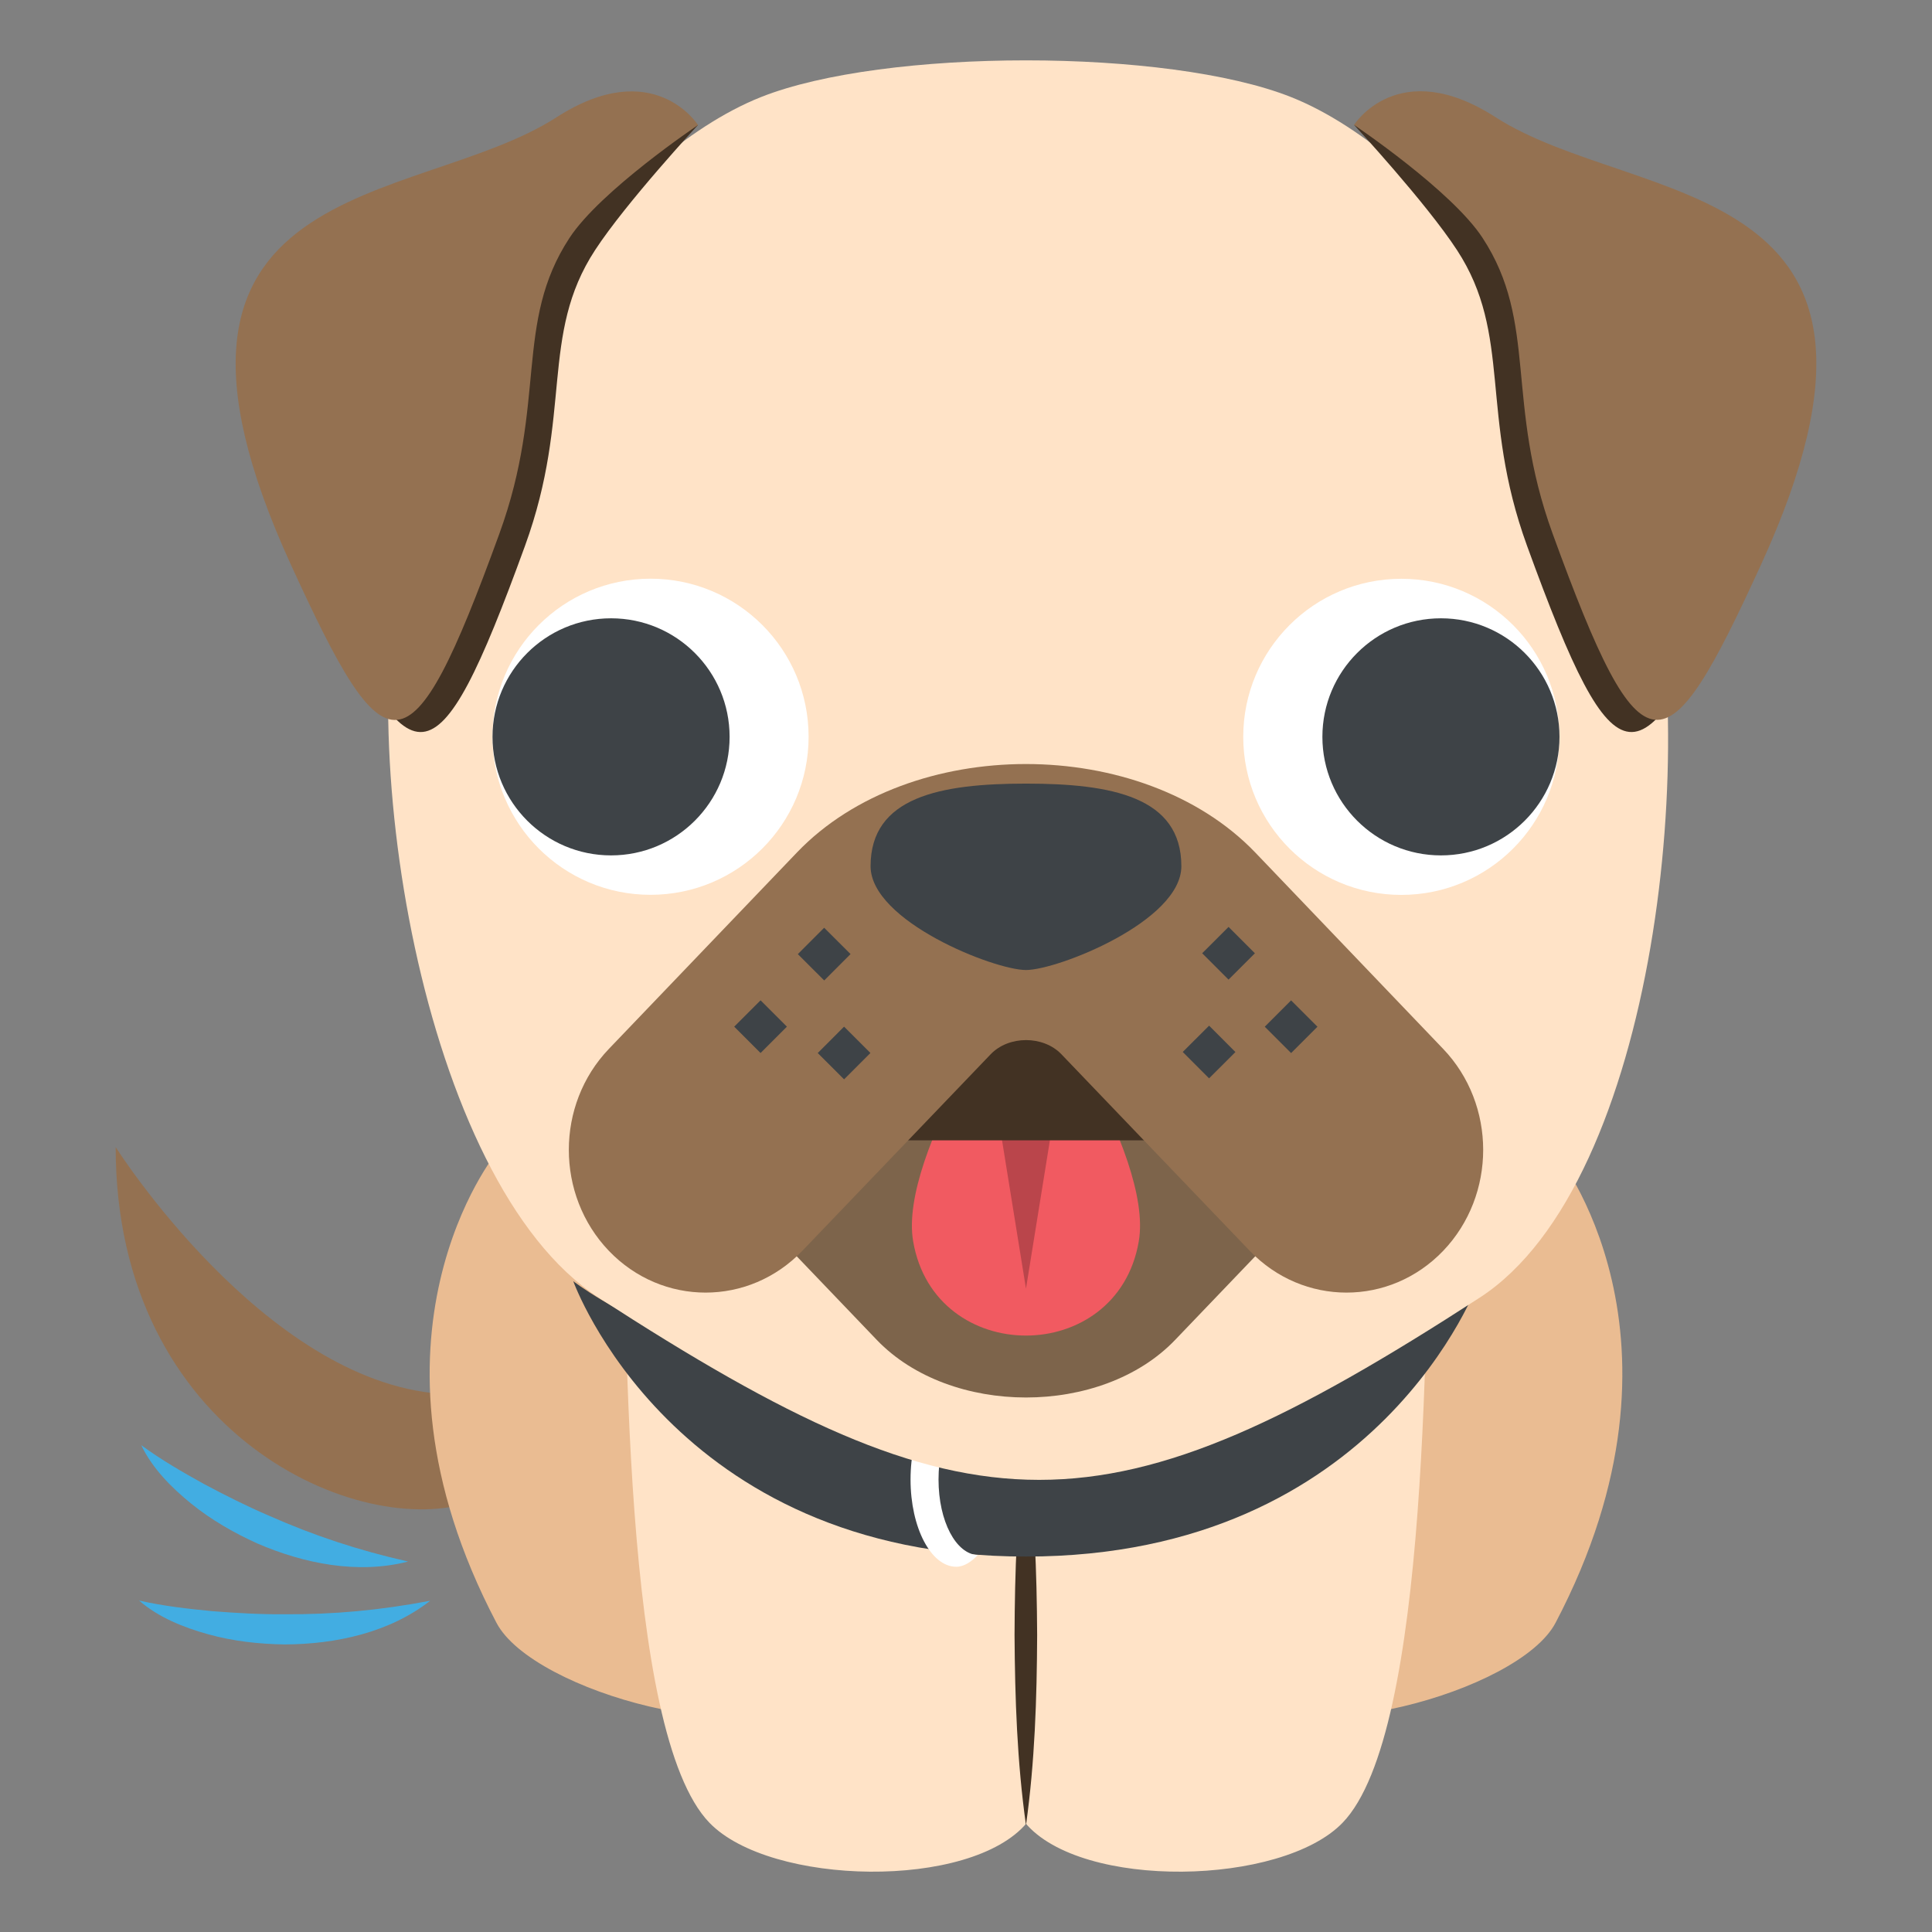
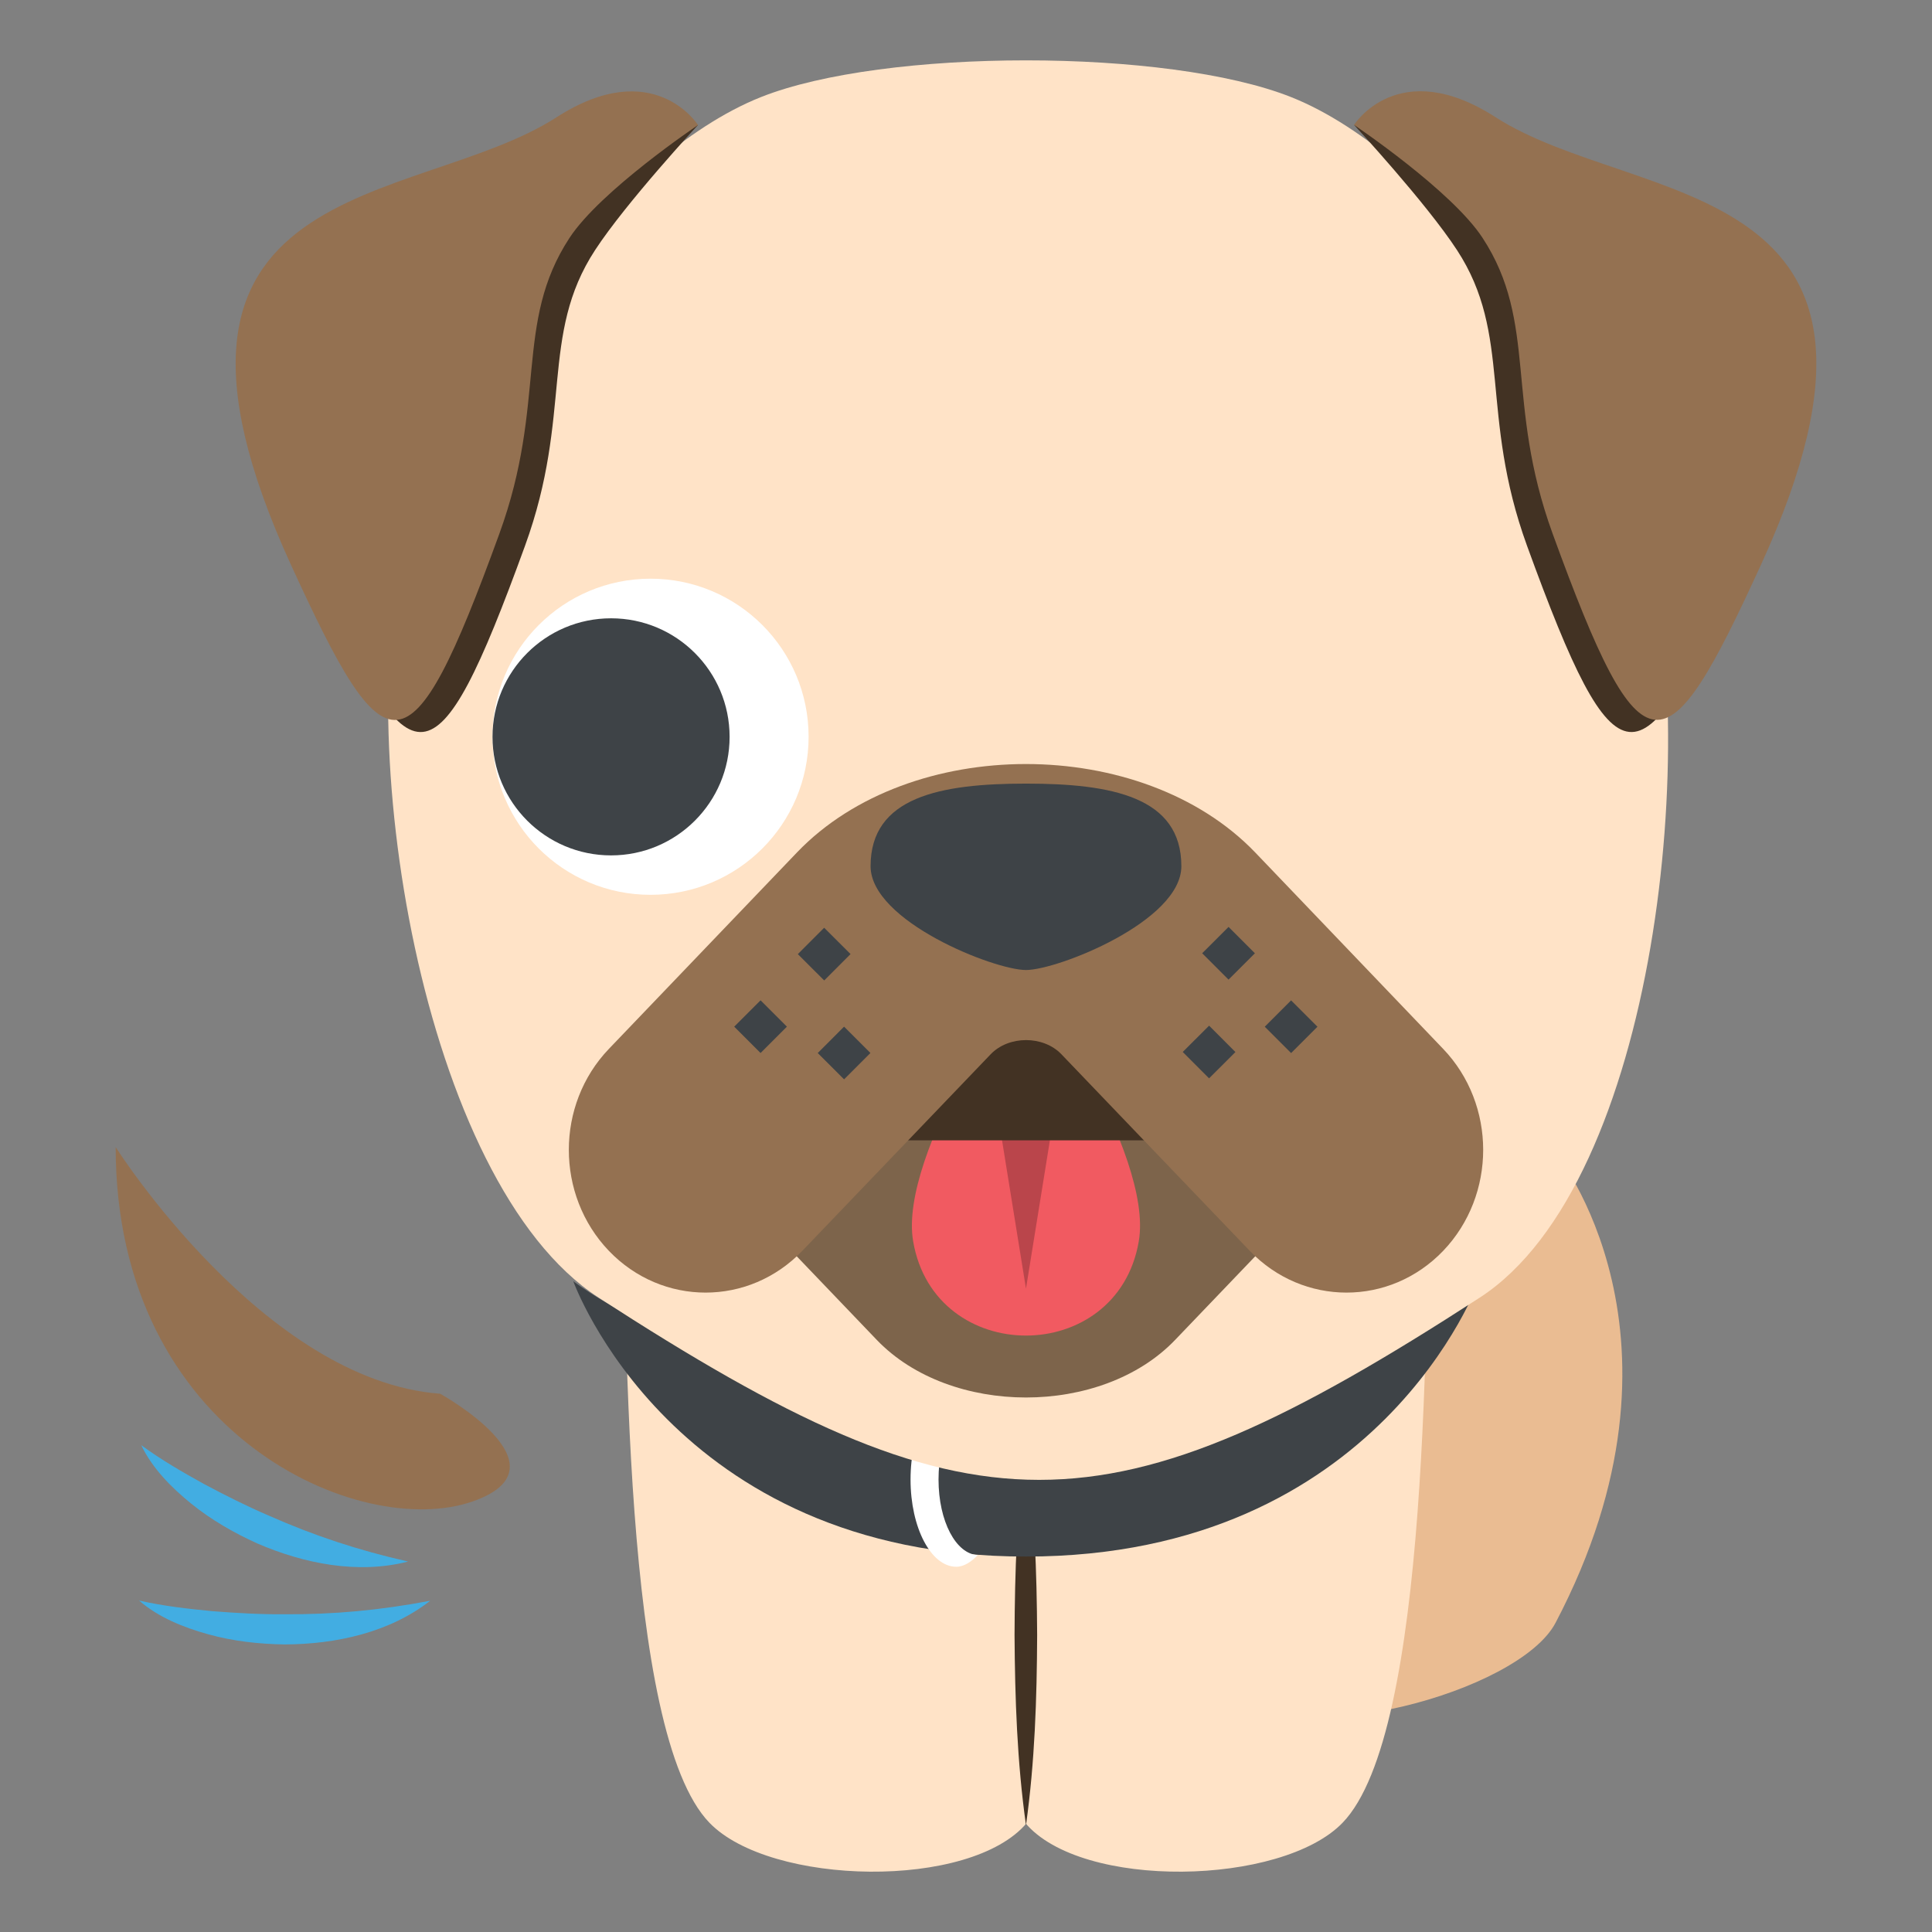
<svg xmlns="http://www.w3.org/2000/svg" viewBox="0 0 64 64" enable-background="new 0 0 64 64">
  <rect x="0" y="0" width="64" height="64" fill="#808080" stroke="none" />
  <path fill="#947151" d="m14.582 46.17c-5.855-.438-10.75-8.17-10.75-8.17 0 9.545 8.118 13.05 11.84 11.732 3.269-1.154-1.09-3.562-1.09-3.562" />
  <path fill="#eabc92" d="m41.08 56.04c1.678 2.02 9.227.041 10.449-2.281 4.983-9.482-.006-15.582-.006-15.582l-10.443 3.314c0 0-2.143 11.977 0 14.549" />
  <path fill="#ffe3c7" d="m33.957 60.38c1.859 2.232 8.502 2.092 10.519 0 2.89-2.994 2.765-16.654 2.89-23.314l-12.354-1.053c0 0-3.429 21.521-1.055 24.367" />
-   <path fill="#eabc92" d="m26.897 56.04c-1.68 2.02-9.229.041-10.45-2.281-4.984-9.482.004-15.582.004-15.582l10.446 3.314c0 0 2.142 11.977 0 14.549" />
  <path fill="#ffe3c7" d="m34.02 60.38c-1.86 2.232-8.504 2.092-10.52 0-2.889-2.994-2.765-16.654-2.889-23.314l12.354-1.053c-.001 0 3.428 21.521 1.055 24.367" />
  <path fill="#423223" d="m33.987 60.46c-.296-2.098-.365-4.195-.379-6.294.009-2.099.075-4.196.37-6.296.298 2.099.367 4.197.379 6.295-.01 2.099-.076 4.197-.37 6.295" />
  <path fill="#3e4347" d="m33.988 46.48c-9.875 0-14.998-4.04-14.998-4.04s3.263 9.123 14.998 9.123c11.734 0 15-9.123 15-9.123s-5.129 4.04-15 4.04" />
  <g fill="#42ade2">
    <path d="m4.671 47.868c.684.501 1.38.9 2.085 1.291.71.378 1.424.739 2.158 1.052 1.466.65 2.954 1.145 4.603 1.517-1.665.429-3.451.069-5-.602-.778-.353-1.523-.781-2.188-1.32-.658-.535-1.281-1.162-1.653-1.938" />
    <path d="m4.607 53.02c.826.187 1.624.274 2.426.352.801.063 1.599.109 2.396.102 1.603.011 3.163-.131 4.822-.447-1.354 1.058-3.134 1.441-4.825 1.447-.854-.013-1.708-.107-2.532-.337-.816-.227-1.638-.554-2.287-1.117" />
  </g>
  <path fill="#fff" d="m31.09 49.01c0-1.387.58-2.525 1.302-2.559-.213-.219-.455-.332-.715-.332-.836 0-1.514 1.295-1.514 2.891 0 1.598.678 2.891 1.514 2.891.26 0 .502-.168.715-.387-.722-.033-1.302-1.115-1.302-2.504" />
  <path fill="#ffe3c7" d="m19.829 42.985c-5.89-3.82-8.236-18.649-6.317-25.402 1.43-5.03 6.834-12.432 11.688-14.364 4.082-1.626 13.494-1.626 17.576 0 4.855 1.932 10.259 9.338 11.688 14.364 1.922 6.753.447 21.582-5.445 25.402-12.42 8.05-16.771 8.05-29.19 0" />
  <path fill="#423223" d="m10.488 19.11c3.154 6.885 3.927 7.155 6.904-1.03 1.588-4.367.476-6.975 2.322-9.797 1.026-1.572 3.409-4.144 3.409-4.144s-18.587 1.967-12.635 14.971" />
  <path fill="#947151" d="m18.435 3.886c-4.692 3.02-14.748 1.821-8.797 14.824 3.154 6.885 3.928 7.155 6.904-1.03 1.589-4.367.477-6.975 2.322-9.797 1.028-1.572 4.259-3.741 4.259-3.741s-1.467-2.328-4.688-.256" />
  <path fill="#423223" d="m57.49 19.11c-3.154 6.885-3.928 7.154-6.905-1.03-1.588-4.367-.476-6.975-2.321-9.797-1.027-1.573-3.408-4.144-3.408-4.144s18.585 1.967 12.634 14.971" />
  <path fill="#947151" d="m49.54 3.881c4.692 3.02 14.749 1.821 8.796 14.825-3.153 6.885-3.927 7.155-6.904-1.03-1.588-4.367-.475-6.975-2.321-9.797-1.028-1.572-4.257-3.741-4.257-3.741s1.465-2.328 4.686-.257" />
  <path fill="#fff" d="m21.549 19.17c2.894 0 5.237 2.344 5.237 5.236s-2.344 5.236-5.237 5.236c-2.89 0-5.235-2.344-5.235-5.236s2.346-5.236 5.235-5.236" />
  <ellipse fill="#3e4347" cx="20.242" cy="24.409" rx="3.927" ry="3.927" />
-   <ellipse fill="#fff" cx="46.42" cy="24.409" rx="5.236" ry="5.236" />
-   <ellipse fill="#3e4347" cx="47.733" cy="24.409" rx="3.927" ry="3.927" />
  <path fill="#7d644b" d="m24.989 40.15l4.059 4.24c2.439 2.537 7.441 2.54 9.876 0l4.061-4.24-4.172-4.356h-9.651l-4.173 4.356" />
  <path fill="#f15a61" d="m33.987 32.13c0 0-4.244 6.06-3.737 8.994.714 4.158 6.759 4.158 7.473 0 .507-2.938-3.736-8.994-3.736-8.994" />
  <path fill="#ba454b" d="m33.987 42.688l.945-5.859h-1.891l.946 5.859" />
  <path fill="#423223" d="m29.612 33.798h8.75v3.977h-8.75z" />
  <path fill="#947151" d="m47.807 34.746l-6.232-6.513c-3.748-3.896-11.427-3.9-15.169 0l-6.236 6.513c-1.769 1.847-1.769 4.842 0 6.69 1.768 1.844 4.639 1.844 6.407 0l6.238-6.51c.602-.629 1.747-.629 2.348 0l6.237 6.51c1.77 1.844 4.64 1.844 6.407 0 1.767-1.848 1.767-4.843 0-6.69" />
  <g fill="#3e4347">
    <path d="m28.839 28.694c0-2.294 2.306-2.736 5.148-2.736 2.844 0 5.147.442 5.147 2.736 0 1.822-4.098 3.439-5.147 3.439-1.052.001-5.148-1.616-5.148-3.439" />
    <path transform="matrix(.707-.708.708.707-14.364 28.571)" d="m26.662 30.993h1.234v1.234h-1.234z" />
    <path transform="matrix(.707-.707.707.707-16.668 27.782)" d="m24.584 33.393h1.235v1.234h-1.235z" />
    <path transform="matrix(.707-.708.708.707-16.487 29.994)" d="m27.316 34.27h1.234v1.233h-1.234z" />
    <path transform="matrix(-.707-.708.708-.707 47.09 82.74)" d="m40.08 30.993h1.234v1.234h-1.234z" />
    <path transform="matrix(-.707-.707.707-.707 48.968 88.3)" d="m42.16 33.393h1.235v1.234h-1.235z" />
    <path transform="matrix(-.707-.708.708-.707 43.659 87.86)" d="m39.42 34.27h1.234v1.233h-1.234z" />
  </g>
</svg>